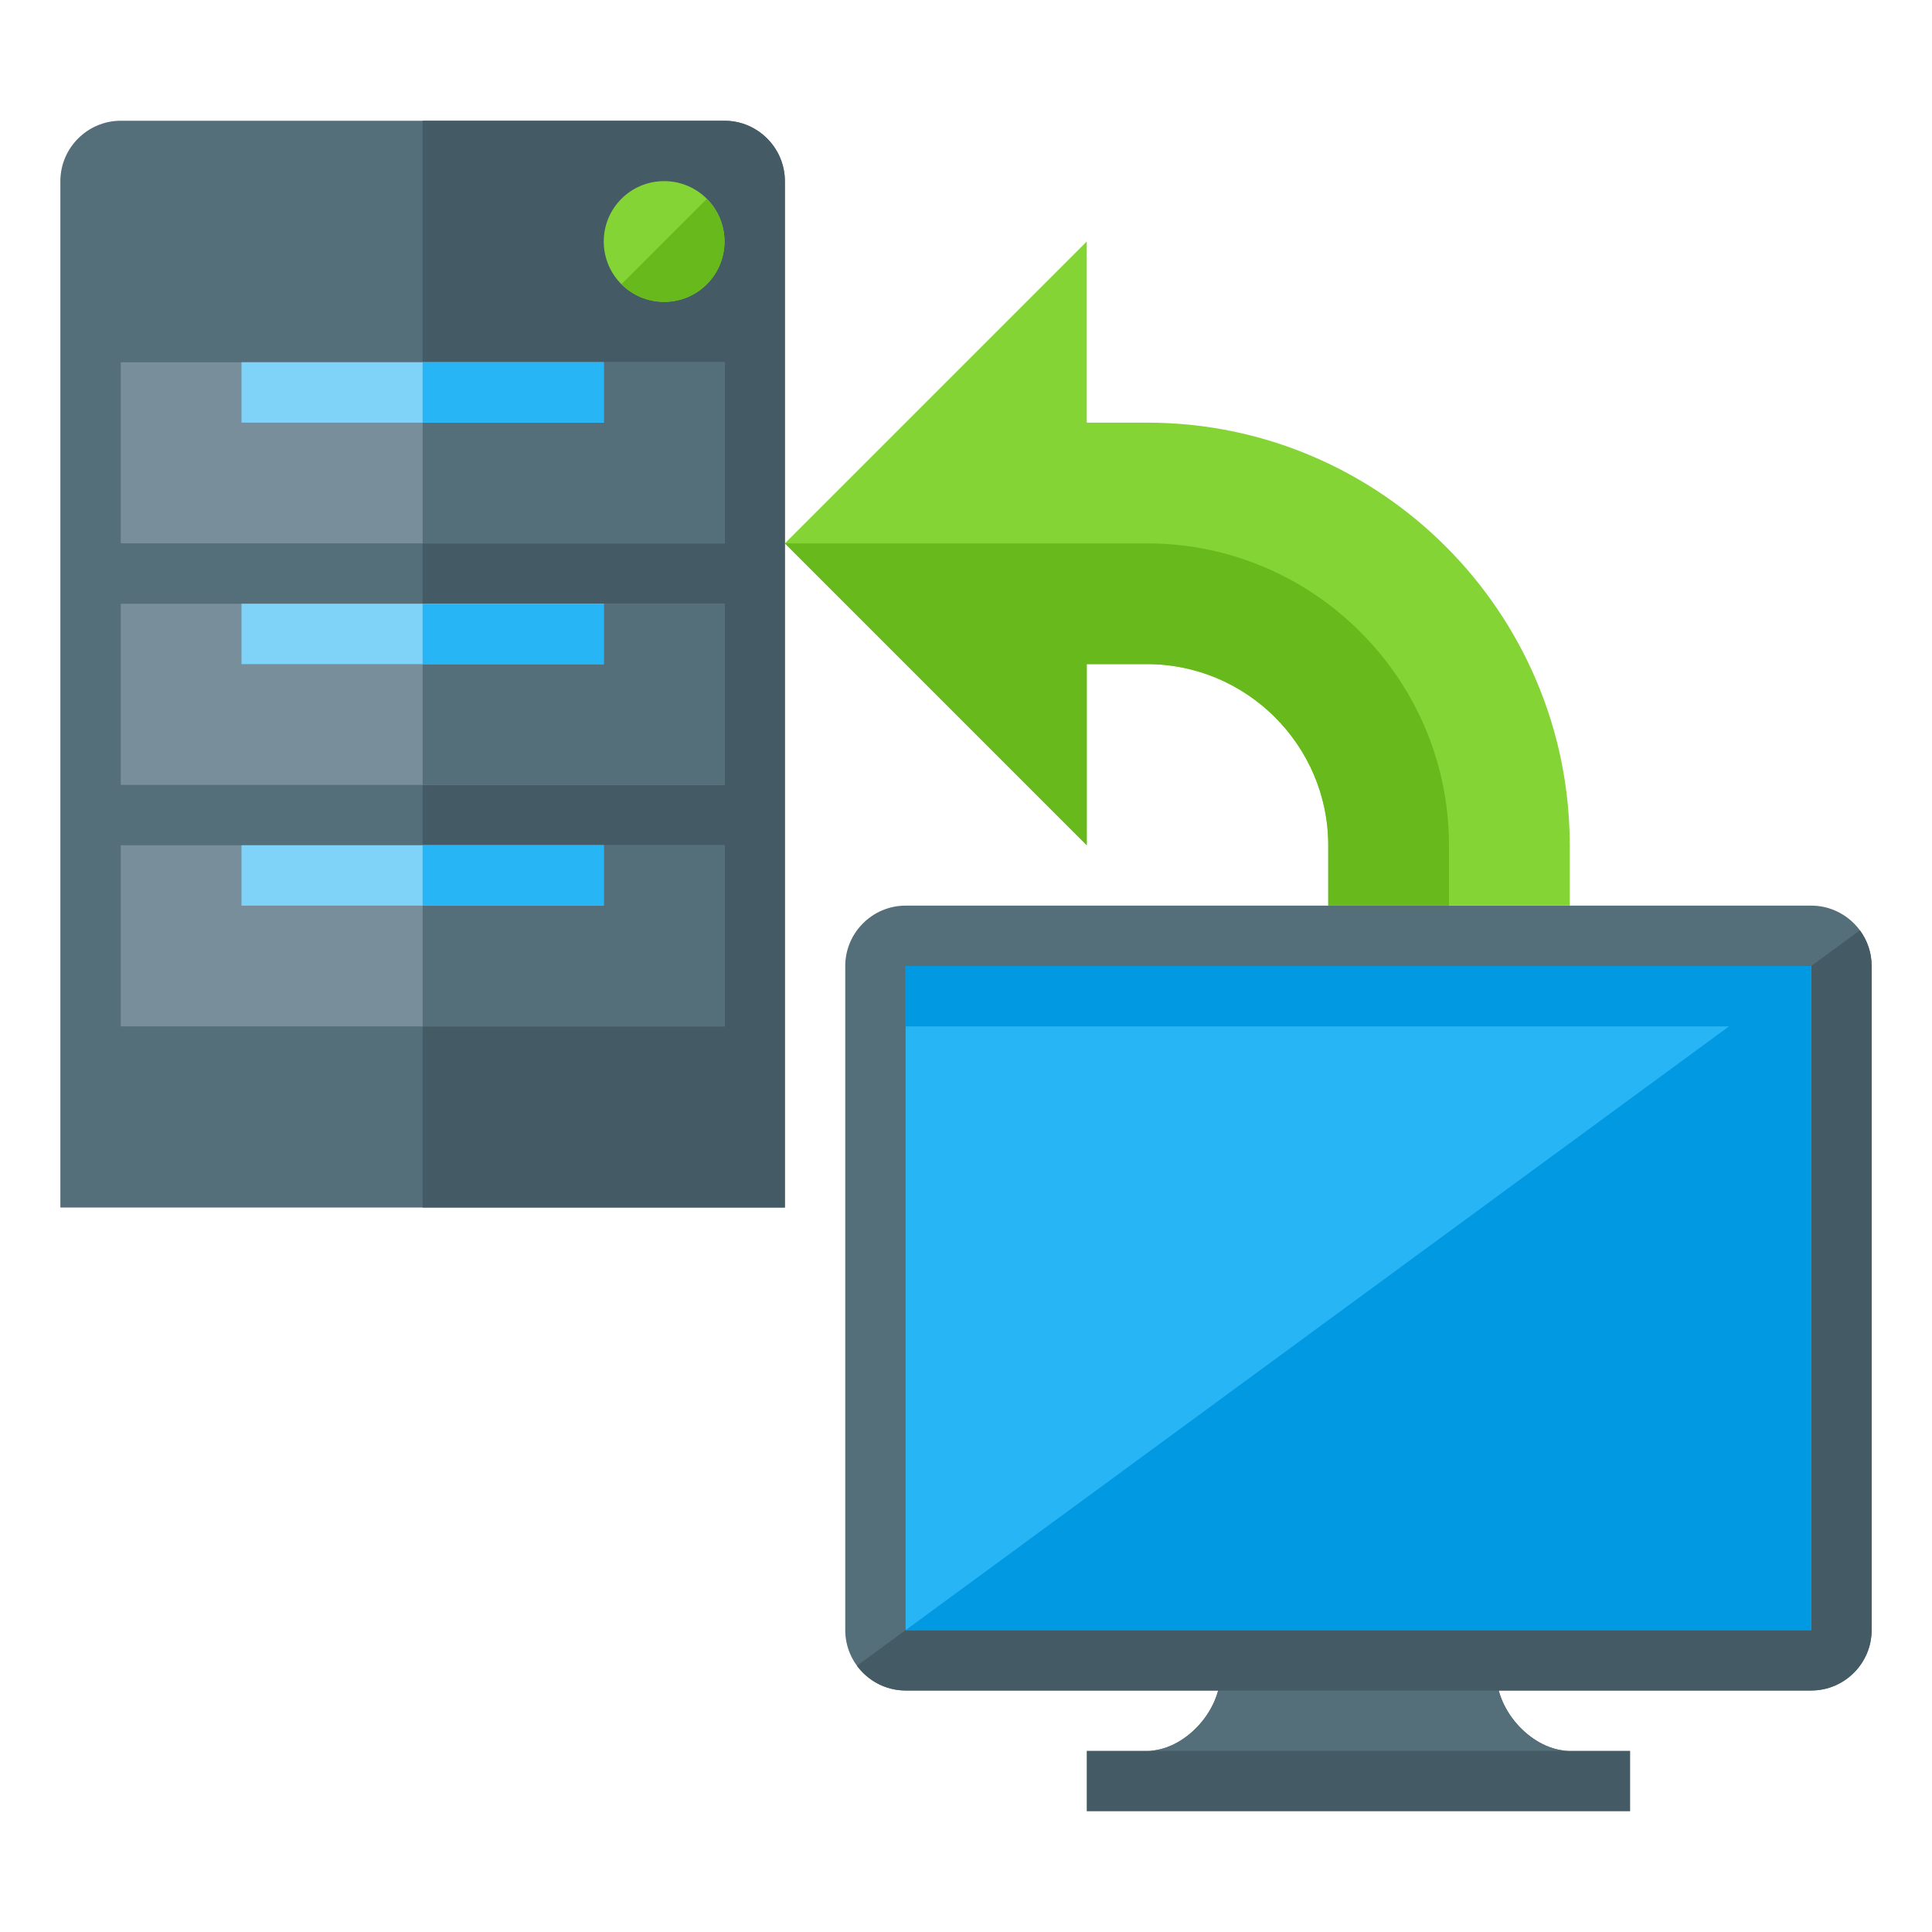
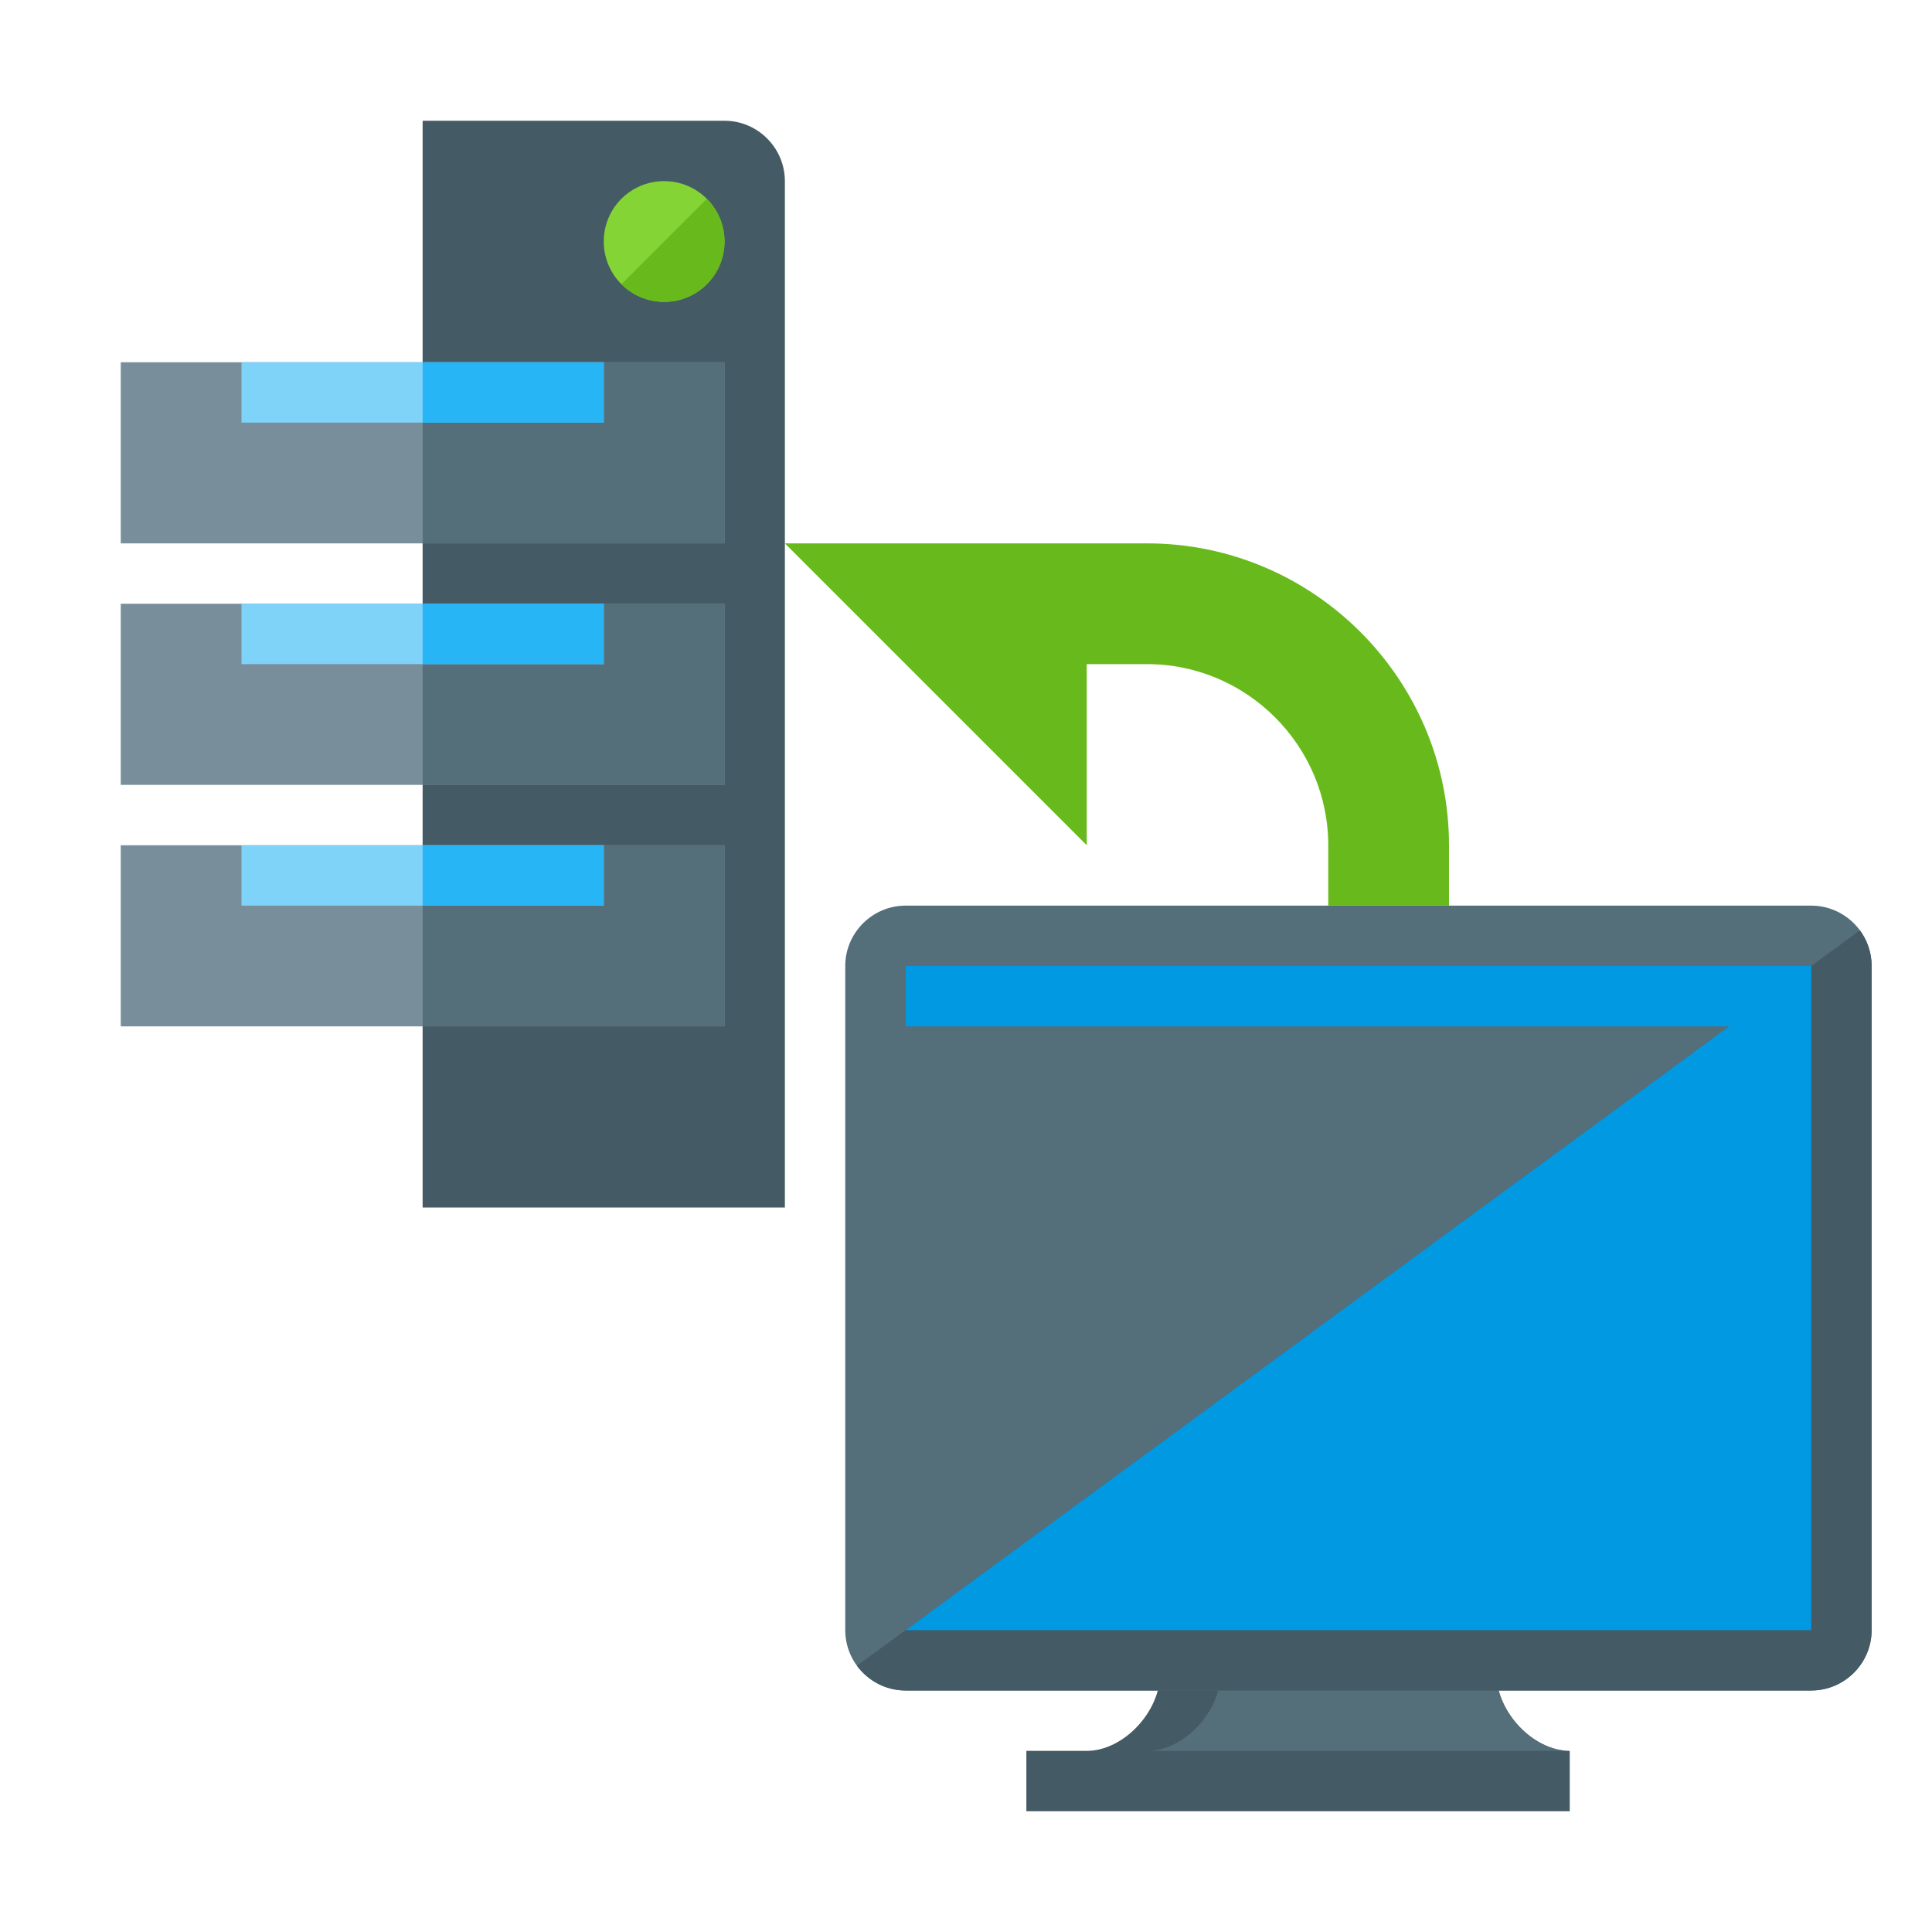
<svg xmlns="http://www.w3.org/2000/svg" version="1.1" viewBox="0 0 512 512">
  <g>
-     <path d="M32,32l160,0c8.8,0 16,7.2 16,16l0,272l-192,0l0,-272c0,-8.8 7.2,-16 16,-16z" fill="#546e7a" />
    <path d="M112,32l80,0c8.8,0 16,7.2 16,16l0,272l-96,0z" fill="#445a64" />
    <path d="M32,96l160,0l0,48l-160,0z M32,160l160,0l0,48l-160,0z M32,224l160,0l0,48l-160,0z" fill="#788f9b" />
    <path d="M112,96l80,0l0,48l-80,0z M112,160l80,0l0,48l-80,0z M112,224l80,0l0,48l-80,0z" fill="#546e7a" />
    <path d="M64,96l96,0l0,16l-96,0z M64,160l96,0l0,16l-96,0z M64,224l96,0l0,16l-96,0z" fill="#7fd3f9" />
    <path d="M112,96l48,0l0,16l-48,0z M112,160l48,0l0,16l-48,0z M112,224l48,0l0,16l-48,0z" fill="#28b5f5" />
    <path d="M176,48c8.85,0 16,7.15 16,16c0,8.85 -7.15,16 -16,16c-8.85,0 -16,-7.15 -16,-16c0,-8.85 7.15,-16 16,-16z" fill="#85d435" />
    <path d="M187.3,52.7c2.9,2.9 4.7,6.9 4.7,11.3c0,8.85 -7.15,16 -16,16c-4.4,0 -8.4,-1.8 -11.3,-4.7z" fill="#68ba1c" />
-     <path d="M323.45,422.9l73.1,0l0,20.55c0,10.25 9.75,20.55 19.45,20.55l16,0l0,16l-144,0l0,-16l16,0c9.7,0 19.45,-10.3 19.45,-20.55z" fill="#445a64" />
+     <path d="M323.45,422.9l73.1,0l0,20.55c0,10.25 9.75,20.55 19.45,20.55l0,16l-144,0l0,-16l16,0c9.7,0 19.45,-10.3 19.45,-20.55z" fill="#445a64" />
    <path d="M323.45,422.9l73.1,0l0,20.55c0,10.25 9.75,20.55 19.45,20.55l-112,0c9.7,0 19.45,-10.3 19.45,-20.55z" fill="#546e7a" />
    <path d="M480,448l-240,0c-8.8,0 -16,-7.2 -16,-16l0,-176c0,-8.8 7.2,-16 16,-16l240,0c8.8,0 16,7.2 16,16l0,176c0,8.8 -7.2,16 -16,16z" fill="#546e7a" />
    <path d="M480,448l-240,0c-5.3,0 -9.95,-2.6 -12.9,-6.55l265.8,-194.9c1.95,2.65 3.1,5.9 3.1,9.45l0,176c0,8.8 -7.2,16 -16,16z" fill="#445a64" />
-     <polygon points="240,256 480,256 480,432 240,432" fill="#28b5f5" />
    <polygon points="480,432 240,432 458.2,272 240,272 240,256 480,256" fill="#0299e3" />
-     <path d="M288,112l16,0c61.75,0 112,50.25 112,112l0,16l-64,0l0,-16c0,-26.4 -21.6,-48 -48,-48l-16,0l0,48l-80,-80l80,-80z" fill="#85d435" />
    <path d="M352,240l0,-16c0,-26.4 -21.6,-48 -48,-48l-16,0l0,48l-80,-80l48,0l32,0l16,0c44.05,0 80,35.95 80,80l0,16z" fill="#68ba1c" />
  </g>
</svg>